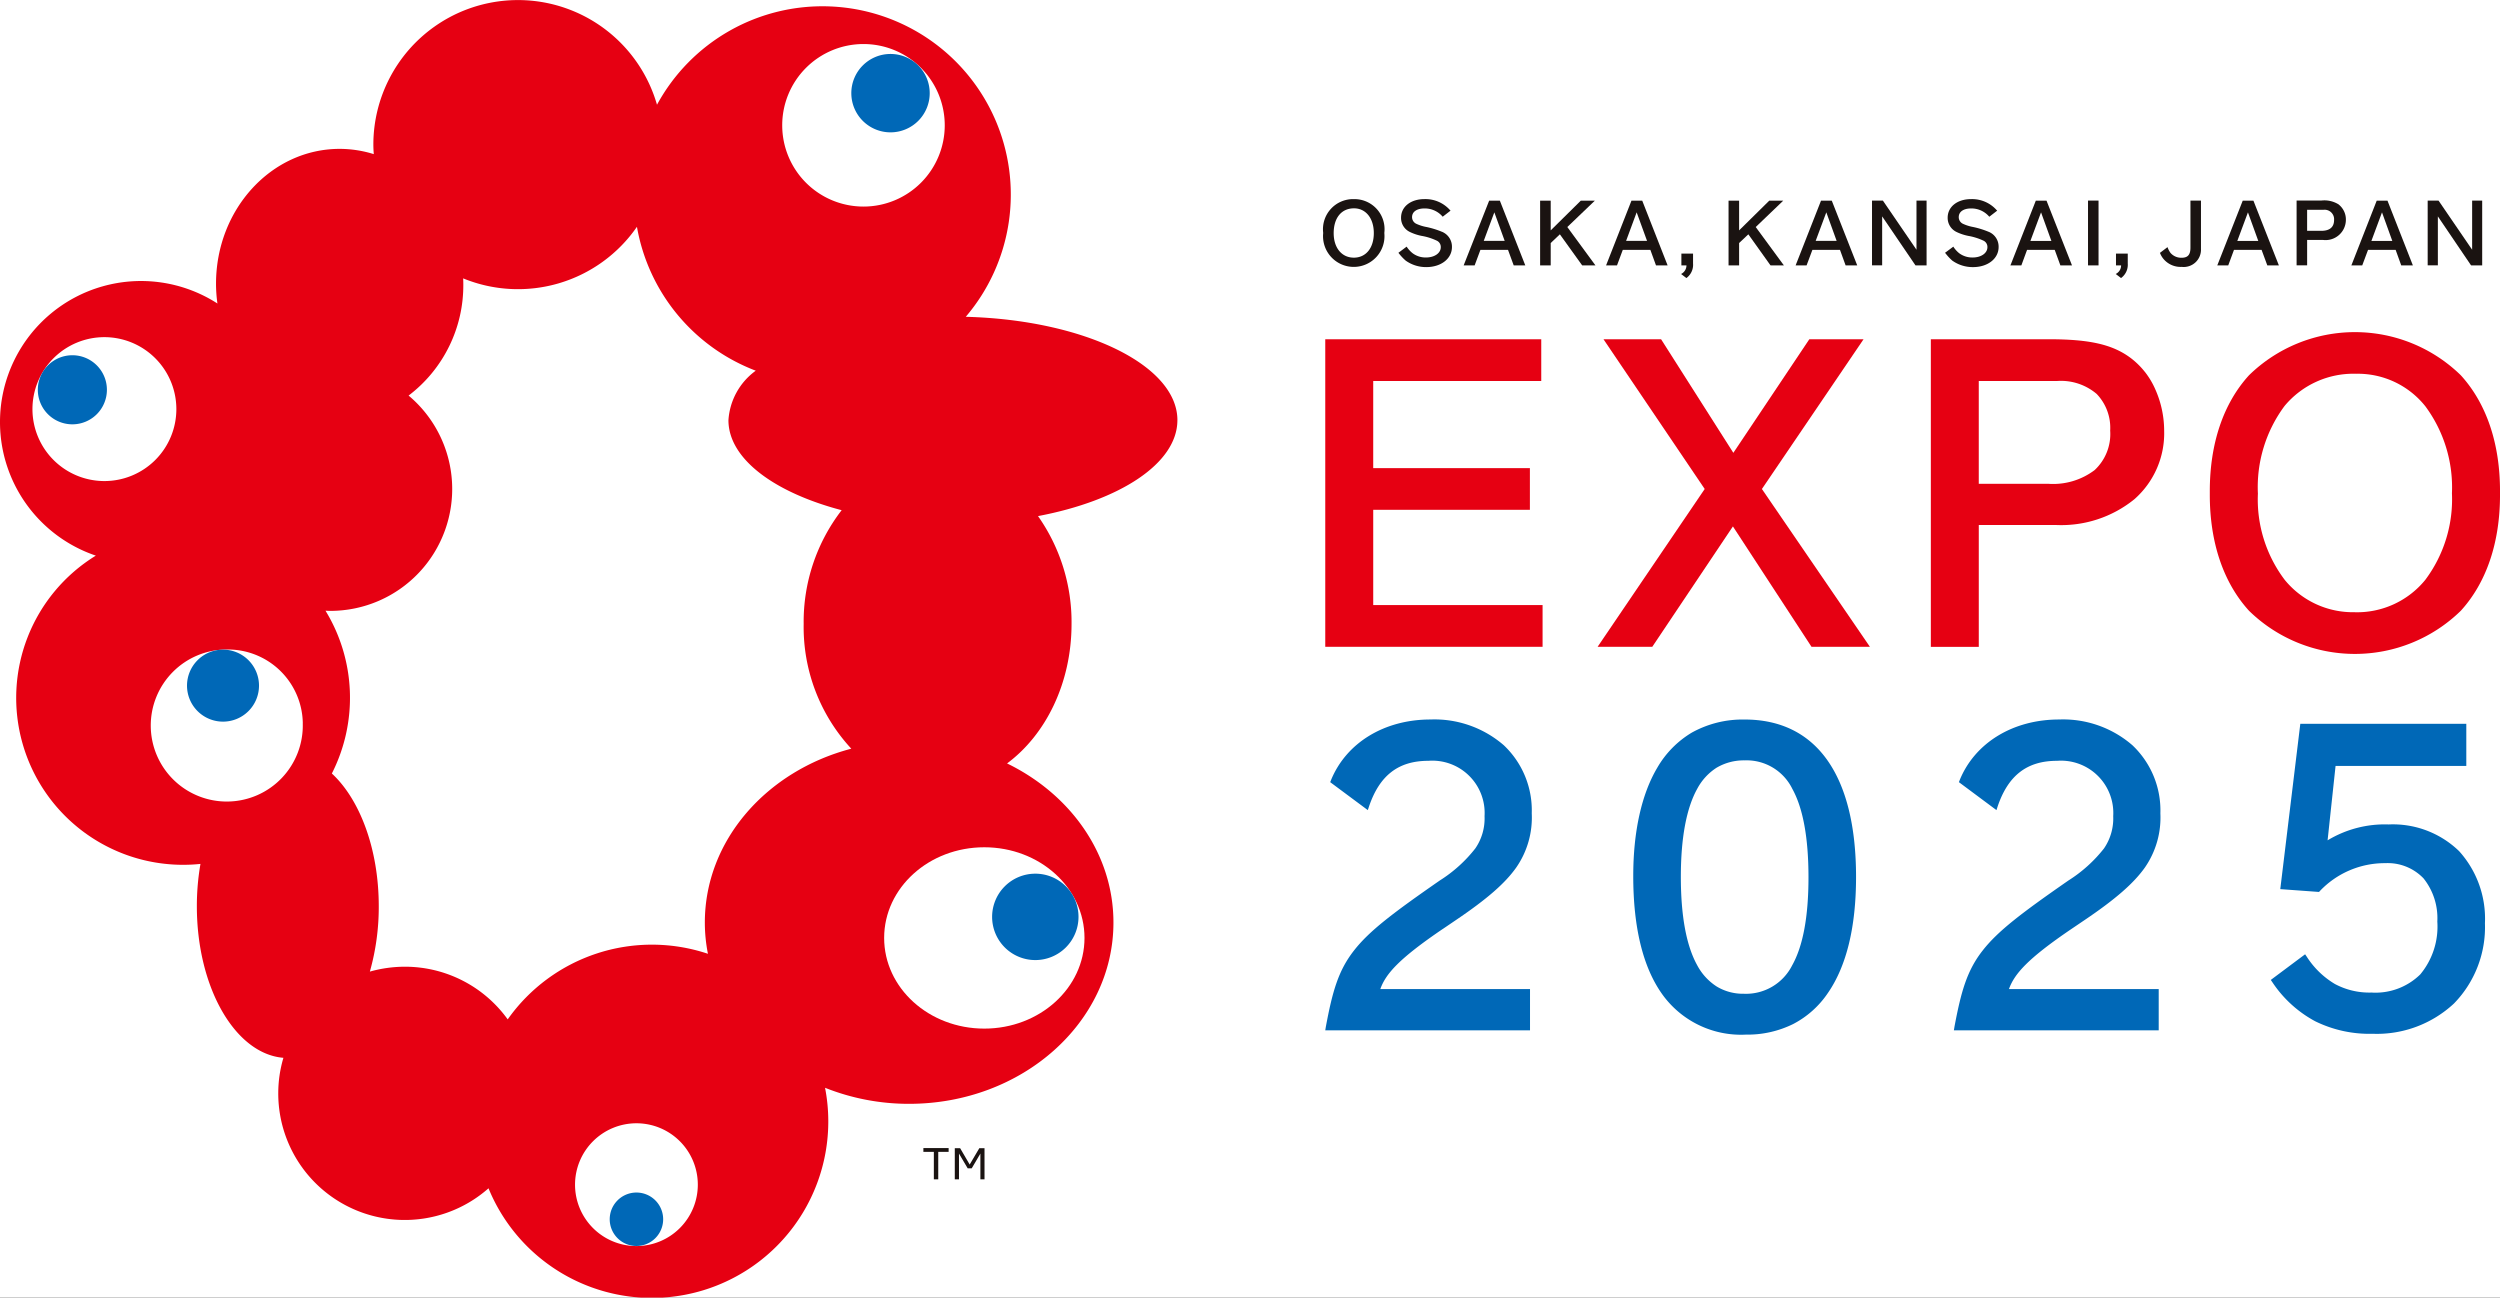
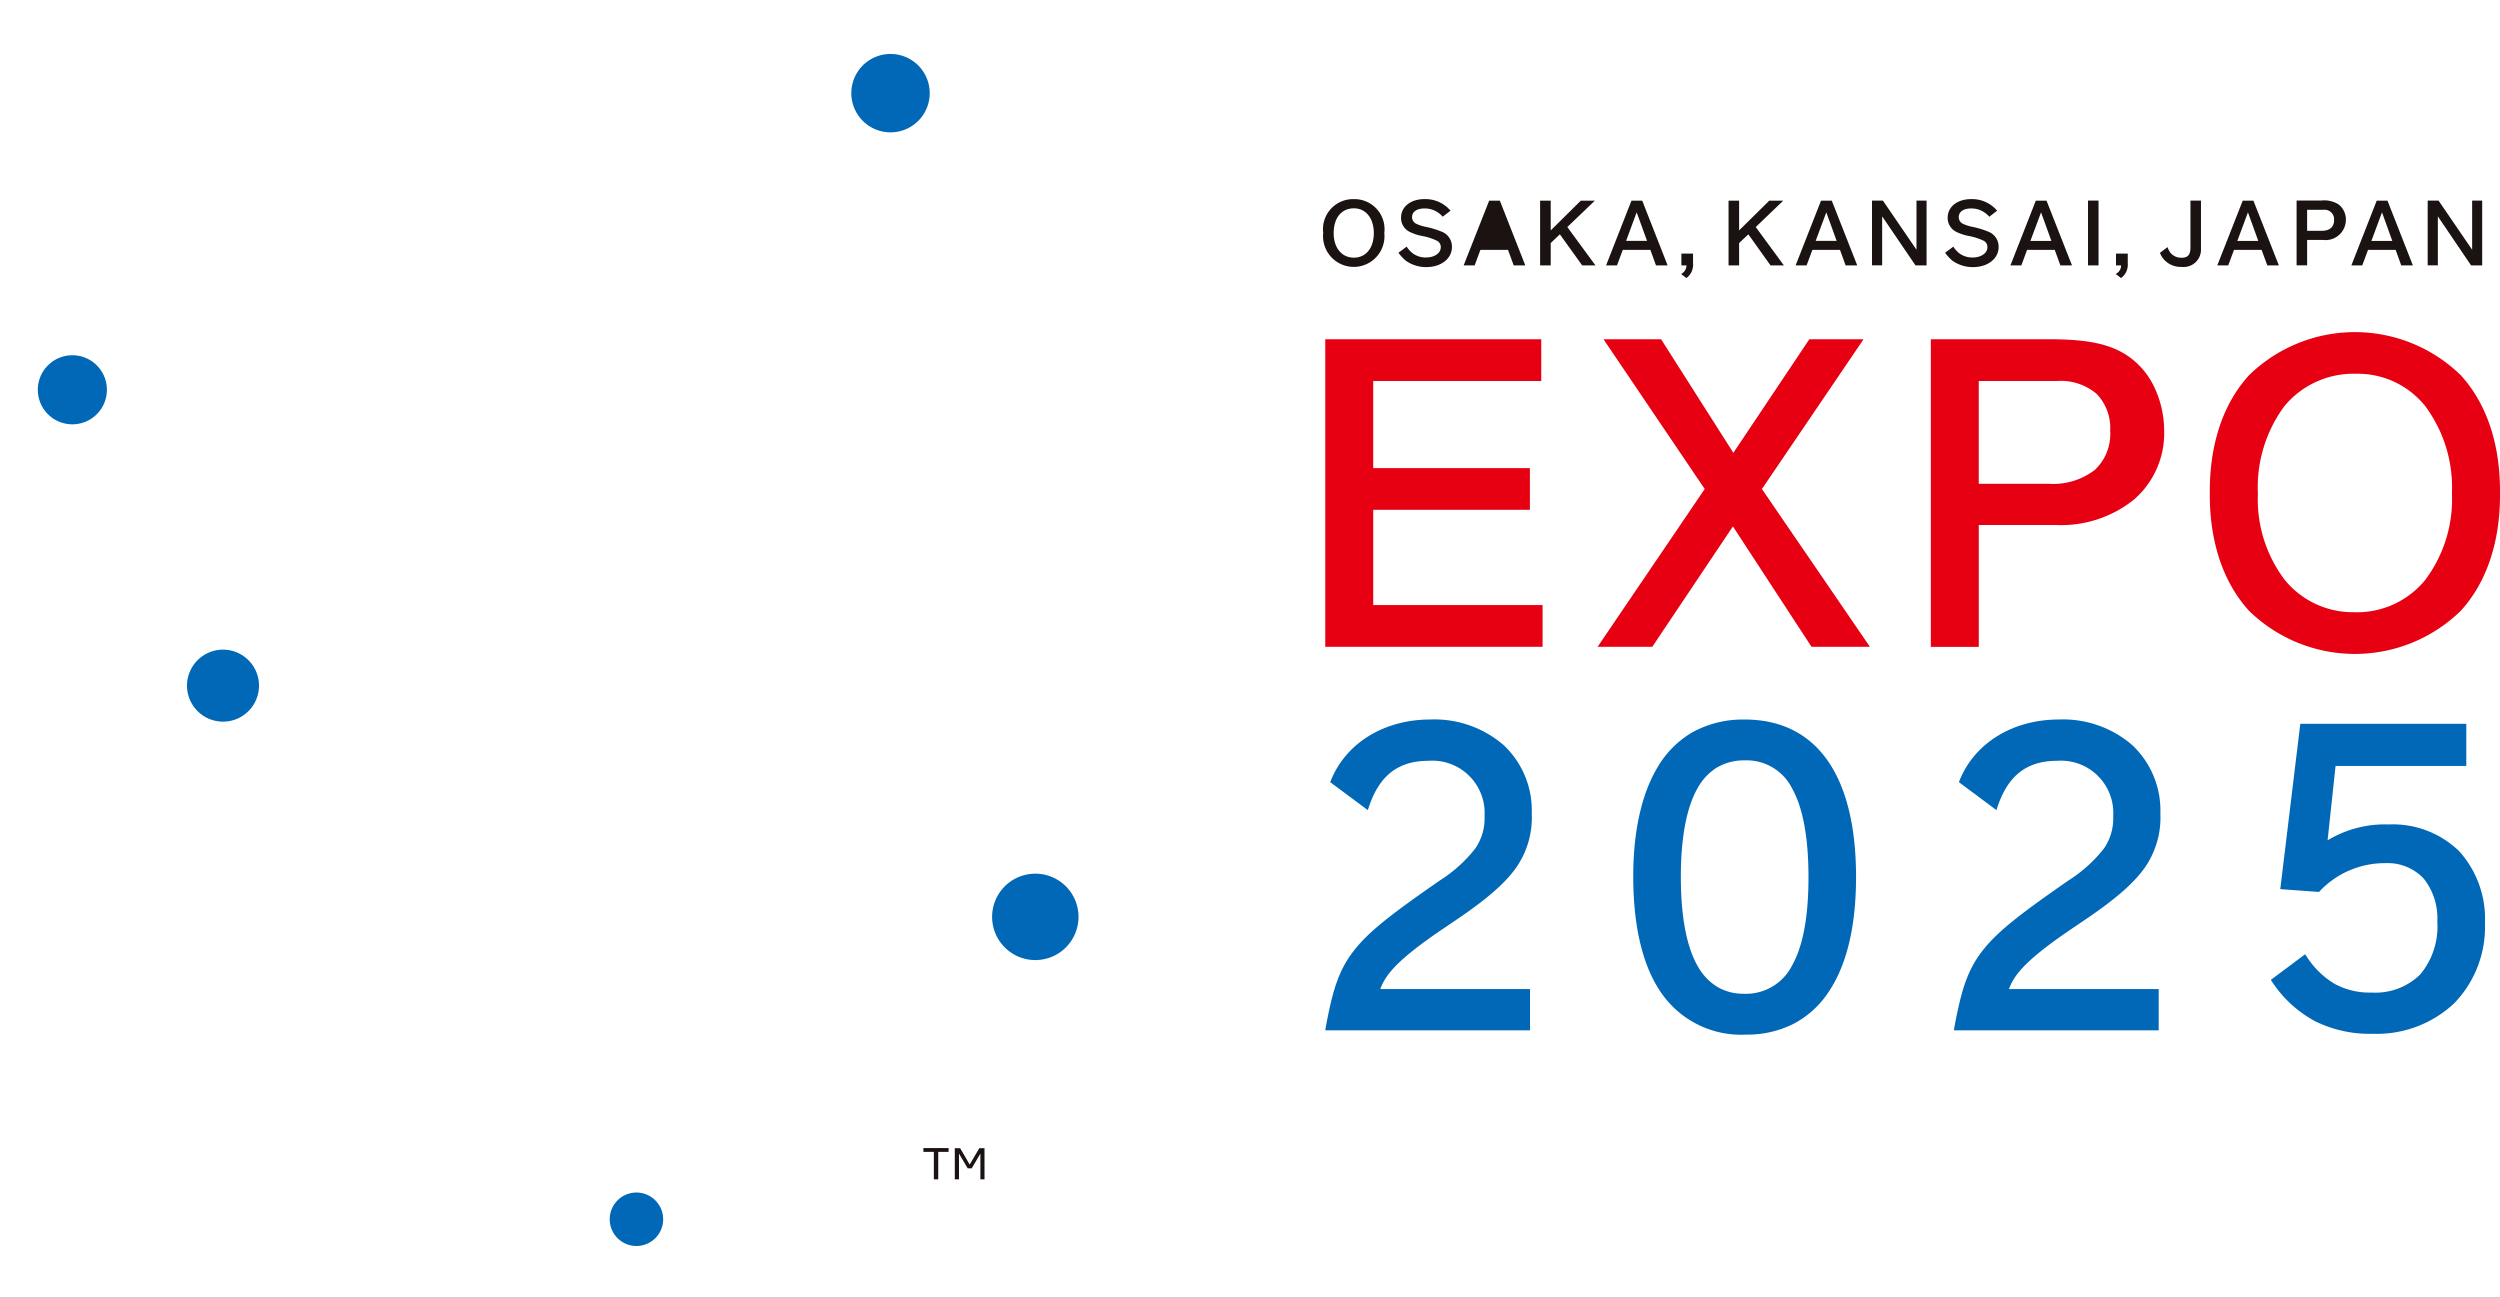
<svg xmlns="http://www.w3.org/2000/svg" width="242.388" height="125.807" viewBox="0 0 242.388 125.807">
  <rect x="0" y="0" width="242.388" height="125.807" fill="#333333" stroke="none" />
  <defs>
    <clipPath id="clip-path">
      <rect id="長方形_6254" data-name="長方形 6254" width="242.388" height="125.807" fill="none" />
    </clipPath>
  </defs>
  <g id="img_index_logo_expo25" transform="translate(-24.418 -24.311)">
    <g id="グループ_14852" data-name="グループ 14852" transform="translate(24.418 24.311)" clip-path="url(#clip-path)">
      <path id="長方形_6252" data-name="長方形 6252" d="M12.148,0H295.832A12.148,12.148,0,0,1,307.98,12.148V180.665a12.149,12.149,0,0,1-12.149,12.149H12.149A12.149,12.149,0,0,1,0,180.665V12.148A12.148,12.148,0,0,1,12.148,0Z" transform="translate(-33.655 -33.508)" fill="#fff" />
      <path id="パス_11986" data-name="パス 11986" d="M122.291,64.714h15.19V60.671h-15.19v-8.45h16.292V48.174H117.641v29.82h21.07V73.946h-16.42Z" transform="translate(10.85 -15.283)" fill="#e60012" />
      <path id="パス_11987" data-name="パス 11987" d="M162.585,48.174h-5.258l-7.367,11.014-7.007-11.014h-5.584l9.814,14.519L136.8,77.994h5.3l7.818-11.673,7.621,11.673H163.2l-10.471-15.3Z" transform="translate(18.097 -15.283)" fill="#e60012" />
      <path id="パス_11988" data-name="パス 11988" d="M179.611,49.988c-1.753-1.309-3.983-1.814-7.958-1.814H160.24V78h4.648V66.187h7.539a11.258,11.258,0,0,0,7.553-2.506,8.512,8.512,0,0,0,2.882-6.62A9.911,9.911,0,0,0,182,53.026a7.628,7.628,0,0,0-2.389-3.038m-1.981,7.074a4.765,4.765,0,0,1-1.512,3.8,6.668,6.668,0,0,1-4.466,1.329h-6.765V52.221H172.5a5.348,5.348,0,0,1,3.819,1.257,4.742,4.742,0,0,1,1.308,3.584" transform="translate(26.965 -15.283)" fill="#e60012" />
      <path id="パス_11989" data-name="パス 11989" d="M204.2,51.857a14.695,14.695,0,0,0-20.537,0c-2.486,2.729-3.8,6.615-3.8,11.231v.368c0,4.613,1.315,8.5,3.8,11.231a14.688,14.688,0,0,0,20.537,0c2.486-2.729,3.8-6.617,3.8-11.231v-.368c0-4.616-1.312-8.5-3.8-11.231M193.935,74.828a8.535,8.535,0,0,1-6.809-3.136,12.924,12.924,0,0,1-2.6-8.359,13.2,13.2,0,0,1,2.584-8.5,8.683,8.683,0,0,1,6.94-3.122,8.361,8.361,0,0,1,6.719,3.162A13.217,13.217,0,0,1,203.34,63.3a13.039,13.039,0,0,1-2.583,8.391,8.525,8.525,0,0,1-6.823,3.141" transform="translate(34.389 -15.472)" fill="#e60012" />
      <path id="パス_11990" data-name="パス 11990" d="M129.051,95.222l1.265-.859c3.027-2.045,4.783-3.581,5.856-5.111a8.49,8.49,0,0,0,1.489-5.236,8.681,8.681,0,0,0-2.706-6.594,10.256,10.256,0,0,0-7.116-2.5c-4.473,0-8.165,2.259-9.643,5.885l-.077.19,3.647,2.711.116-.35c1.023-3.021,2.848-4.43,5.753-4.43a5.071,5.071,0,0,1,5.45,5.367,5.123,5.123,0,0,1-.893,3.123,13.5,13.5,0,0,1-3.446,3.112c-4.554,3.16-6.838,4.894-8.315,6.785-1.513,1.932-2.09,3.939-2.739,7.43l-.051.313h19.852v-4H122.978c.525-1.472,1.8-2.941,6.073-5.839" transform="translate(10.85 -5.163)" fill="#0068b7" />
      <path id="パス_11991" data-name="パス 11991" d="M150.106,74.926a10.128,10.128,0,0,0-5.137,1.276,9.5,9.5,0,0,0-3.342,3.411c-1.516,2.562-2.321,6.183-2.321,10.488,0,4.966.936,8.809,2.776,11.412a9.4,9.4,0,0,0,8.153,3.961,9.979,9.979,0,0,0,4.569-1.023,9.121,9.121,0,0,0,3.36-2.992c1.822-2.626,2.744-6.422,2.744-11.275,0-9.843-3.83-15.259-10.8-15.259m-2.681,4.649a5.182,5.182,0,0,1,2.681-.689,4.932,4.932,0,0,1,4.621,2.761c1.038,1.87,1.567,4.757,1.567,8.576s-.535,6.69-1.592,8.555a5.008,5.008,0,0,1-4.675,2.736,4.927,4.927,0,0,1-2.627-.7,5.514,5.514,0,0,1-1.906-2.083c-1.048-1.9-1.575-4.779-1.575-8.55s.538-6.648,1.584-8.532a5.484,5.484,0,0,1,1.923-2.078" transform="translate(19.046 -5.163)" fill="#0068b7" />
      <path id="パス_11992" data-name="パス 11992" d="M173.272,95.222l1.269-.859c3.027-2.045,4.776-3.581,5.854-5.111a8.517,8.517,0,0,0,1.487-5.236,8.693,8.693,0,0,0-2.708-6.594,10.24,10.24,0,0,0-7.113-2.5c-4.468,0-8.165,2.259-9.64,5.885l-.073.19,3.642,2.711.112-.35c1.023-3.021,2.853-4.43,5.757-4.43a5.072,5.072,0,0,1,5.45,5.367,5.149,5.149,0,0,1-.89,3.123,13.607,13.607,0,0,1-3.45,3.112c-4.553,3.16-6.831,4.894-8.313,6.785-1.515,1.932-2.09,3.939-2.744,7.43l-.051.313h19.859v-4H167.2c.535-1.472,1.8-2.941,6.076-5.839" transform="translate(27.578 -5.163)" fill="#0068b7" />
      <path id="パス_11993" data-name="パス 11993" d="M202.4,87.561a9.218,9.218,0,0,0-6.816-2.576,10.7,10.7,0,0,0-5.923,1.54l.773-7.211H203.11V75.225H187.016l-1.942,16.03,3.757.274.083-.091a8.669,8.669,0,0,1,6.339-2.7,4.807,4.807,0,0,1,3.71,1.475A6.176,6.176,0,0,1,200.3,94.4a7.244,7.244,0,0,1-1.653,5.123,6.194,6.194,0,0,1-4.734,1.76,7.071,7.071,0,0,1-3.546-.831,8.22,8.22,0,0,1-2.728-2.649l-.157-.23-3.327,2.486.145.212a11.518,11.518,0,0,0,4.167,3.8,11.927,11.927,0,0,0,5.566,1.21,10.963,10.963,0,0,0,7.884-2.939,10.606,10.606,0,0,0,3-7.776,9.764,9.764,0,0,0-2.511-7" transform="translate(36.011 -5.05)" fill="#0068b7" />
      <path id="パス_11994" data-name="パス 11994" d="M120.465,38.318a2.919,2.919,0,0,0-2.972,3.245v.08a2.979,2.979,0,1,0,5.934,0v-.08a2.917,2.917,0,0,0-2.962-3.245m0,5.675c-1.169,0-1.952-.95-1.952-2.375,0-1.483.755-2.407,1.97-2.407,1.148,0,1.921.966,1.921,2.4,0,1.449-.765,2.383-1.939,2.383" transform="translate(10.794 -19.012)" fill="#1a1311" />
      <path id="パス_11995" data-name="パス 11995" d="M127.011,41.486a8.554,8.554,0,0,0-1.489-.462A4.1,4.1,0,0,1,124.5,40.7a.712.712,0,0,1-.389-.64c0-.515.462-.838,1.206-.838a2.275,2.275,0,0,1,1.715.746l.048.057.762-.59-.061-.062a3.188,3.188,0,0,0-2.464-1.057c-1.34,0-2.273.74-2.273,1.8a1.5,1.5,0,0,0,.845,1.381,4.674,4.674,0,0,0,1.138.383,5.616,5.616,0,0,1,1.454.453.673.673,0,0,1,.414.644c0,.576-.6,1-1.44,1a2.1,2.1,0,0,1-1.289-.412,2.62,2.62,0,0,1-.532-.568l-.048-.074-.8.6.051.061a4.872,4.872,0,0,0,.655.695,3.391,3.391,0,0,0,2,.63c1.439,0,2.486-.826,2.486-1.946a1.556,1.556,0,0,0-.97-1.48" transform="translate(12.796 -19.012)" fill="#1a1311" />
-       <path id="パス_11996" data-name="パス 11996" d="M130.886,38.427h-1.038L127.377,44.7h1.065L129,43.2h2.678l.55,1.5h1.123Zm.469,3.9h-2.032l1.027-2.77Z" transform="translate(14.533 -18.971)" fill="#1a1311" />
+       <path id="パス_11996" data-name="パス 11996" d="M130.886,38.427h-1.038L127.377,44.7h1.065L129,43.2h2.678l.55,1.5h1.123Zm.469,3.9l1.027-2.77Z" transform="translate(14.533 -18.971)" fill="#1a1311" />
      <path id="パス_11997" data-name="パス 11997" d="M135.391,40.983l2.67-2.557H136.7l-2.919,2.882V38.427h-1.027V44.7h1.027V42.534l.888-.845,2.142,2.983.025.029h1.282Z" transform="translate(16.568 -18.971)" fill="#1a1311" />
      <path id="パス_11998" data-name="パス 11998" d="M140.9,38.427h-1.045L137.395,44.7h1.06l.558-1.5h2.677l.544,1.5h1.126Zm.467,3.9h-2.032l1.024-2.77Z" transform="translate(18.323 -18.971)" fill="#1a1311" />
      <path id="パス_11999" data-name="パス 11999" d="M142.7,42.151v1.141h.492a.931.931,0,0,1-.42.776l-.1.061.511.391.054-.039a1.585,1.585,0,0,0,.594-1.365v-.966Z" transform="translate(20.319 -17.562)" fill="#1a1311" />
      <path id="パス_12000" data-name="パス 12000" d="M148.645,40.983l2.668-2.557h-1.356l-2.923,2.882V38.427H146.01V44.7h1.024V42.534l.895-.845,2.128,2.983.032.029h1.285Z" transform="translate(21.582 -18.971)" fill="#1a1311" />
      <path id="パス_12001" data-name="パス 12001" d="M154.234,38.427H153.19L150.728,44.7h1.063l.562-1.5h2.677l.544,1.5H156.7Zm.471,3.9h-2.034l1.032-2.77Z" transform="translate(23.367 -18.971)" fill="#1a1311" />
      <path id="パス_12002" data-name="パス 12002" d="M160.412,38.42v4.766l-3.235-4.732-.019-.034H156.1V44.7h.984V39.952l3.211,4.722.022.03h1.074V38.42Z" transform="translate(25.401 -18.973)" fill="#1a1311" />
      <path id="パス_12003" data-name="パス 12003" d="M165.462,41.486a8.357,8.357,0,0,0-1.484-.462,4.038,4.038,0,0,1-1.02-.323.707.707,0,0,1-.389-.64c0-.515.455-.838,1.194-.838a2.258,2.258,0,0,1,1.716.746l.051.057.765-.59-.061-.062a3.187,3.187,0,0,0-2.471-1.057c-1.33,0-2.269.74-2.269,1.8a1.509,1.509,0,0,0,.85,1.381,4.8,4.8,0,0,0,1.139.383,5.78,5.78,0,0,1,1.457.453.672.672,0,0,1,.408.644c0,.576-.606,1-1.433,1a2.128,2.128,0,0,1-1.3-.412,2.647,2.647,0,0,1-.526-.568l-.045-.074-.808.6.058.061a4.793,4.793,0,0,0,.649.695,3.411,3.411,0,0,0,2.01.63c1.436,0,2.481-.826,2.481-1.946a1.548,1.548,0,0,0-.972-1.48" transform="translate(27.342 -19.012)" fill="#1a1311" />
      <path id="パス_12004" data-name="パス 12004" d="M169.361,38.482l-.022-.055H168.3L165.88,44.6l-.045.1H166.9l.551-1.5h2.684l.547,1.5h1.126Zm.449,3.847h-2.034l1.032-2.77Z" transform="translate(29.082 -18.971)" fill="#1a1311" />
      <rect id="長方形_6253" data-name="長方形 6253" width="1.02" height="6.284" transform="translate(202.444 19.447)" fill="#1a1311" />
      <path id="パス_12005" data-name="パス 12005" d="M173.269,42.151v1.141h.495a.91.91,0,0,1-.422.776l-.094.061.51.391.052-.039a1.589,1.589,0,0,0,.6-1.365v-.966Z" transform="translate(31.887 -17.562)" fill="#1a1311" />
      <path id="パス_12006" data-name="パス 12006" d="M179.313,38.42v4.561c0,.7-.258.983-.871.983a1.372,1.372,0,0,1-1.063-.471,2.082,2.082,0,0,1-.252-.458l-.039-.1-.735.557.026.054a2.091,2.091,0,0,0,.283.487,2.165,2.165,0,0,0,1.8.816,1.679,1.679,0,0,0,1.872-1.746V38.42Z" transform="translate(33.062 -18.973)" fill="#1a1311" />
      <path id="パス_12007" data-name="パス 12007" d="M183.915,38.482l-.023-.055h-1.036L180.43,44.6l-.041.1h1.063l.555-1.5h2.679l.553,1.5h1.121Zm.449,3.847h-2.033l1.031-2.77Z" transform="translate(34.588 -18.971)" fill="#1a1311" />
      <path id="パス_12008" data-name="パス 12008" d="M190.055,38.8a2.623,2.623,0,0,0-1.679-.385h-2.408V44.7h1.021V42.238h1.552a1.971,1.971,0,0,0,2.205-1.932,1.852,1.852,0,0,0-.692-1.5m-.452,1.5c0,.864-.662,1.046-1.227,1.046h-1.387V39.317h1.566a.92.92,0,0,1,1.048.988" transform="translate(36.699 -18.973)" fill="#1a1311" />
      <path id="パス_12009" data-name="パス 12009" d="M193.345,38.482l-.019-.055h-1.048L189.862,44.6l-.043.1h1.057l.561-1.5h2.678l.54,1.5h1.129Zm.445,3.847h-2.027l1.028-2.77Z" transform="translate(38.156 -18.971)" fill="#1a1311" />
      <path id="パス_12010" data-name="パス 12010" d="M199.5,38.42v4.766l-3.236-4.732-.023-.034h-1.052V44.7h.987V39.952l3.2,4.722.034.03h1.064V38.42Z" transform="translate(40.187 -18.973)" fill="#1a1311" />
-       <path id="パス_12011" data-name="パス 12011" d="M138.574,65.05c0-5.352-9.084-9.727-20.52-10.024a18.258,18.258,0,1,0-29.937-20.56,14.023,14.023,0,0,0-27.5,3.866c0,.309.018.616.04.923a11.16,11.16,0,0,0-3.307-.51c-6.616,0-11.987,5.856-11.987,13.069a13.791,13.791,0,0,0,.136,1.924A13.673,13.673,0,1,0,33.709,78.182a16.183,16.183,0,0,0,8.459,29.977,15.827,15.827,0,0,0,1.686-.088,23.91,23.91,0,0,0-.35,4.107c0,7.888,3.723,14.317,8.393,14.693a12.107,12.107,0,0,0-.5,3.442,12.266,12.266,0,0,0,20.385,9.209,17.109,17.109,0,0,0,32.629-9.745,21.918,21.918,0,0,0,8.146,1.556c10.944,0,19.815-7.872,19.815-17.576,0-6.652-4.168-12.439-10.314-15.427,3.748-2.776,6.252-7.789,6.252-13.524a17.856,17.856,0,0,0-3.251-10.457c7.925-1.5,13.513-5.1,13.513-9.3M73.638,123.139a12.269,12.269,0,0,0-9.96-5.1,12.559,12.559,0,0,0-3.4.474,23.049,23.049,0,0,0,.863-6.338c0-5.542-1.836-10.364-4.548-12.869a16.2,16.2,0,0,0-.617-15.784c.152.008.313.017.467.017a11.817,11.817,0,0,0,7.59-20.875,13.416,13.416,0,0,0,5.305-10.853c0-.171-.007-.338-.015-.511A14.019,14.019,0,0,0,86.173,46.3,18.3,18.3,0,0,0,97.692,60.252a6.438,6.438,0,0,0-2.648,4.8c0,3.737,4.424,7,10.977,8.725a17.7,17.7,0,0,0-3.683,11.031A17.34,17.34,0,0,0,106.956,96.9c-8.209,2.152-14.2,8.882-14.2,16.861a15.564,15.564,0,0,0,.3,3.025,17.115,17.115,0,0,0-19.412,6.357" transform="translate(-24.418 -24.311)" fill="#e60012" />
      <path id="パス_12012" data-name="パス 12012" d="M106.037,92.7c0,4.853-4.347,8.792-9.716,8.792s-9.709-3.939-9.709-8.792,4.339-8.79,9.709-8.79,9.716,3.931,9.716,8.79" transform="translate(-0.889 -1.763)" fill="#fff" />
      <path id="パス_12013" data-name="パス 12013" d="M102.583,89.955a4.188,4.188,0,1,1-4.2-4.186,4.184,4.184,0,0,1,4.2,4.186" transform="translate(1.984 -1.061)" fill="#0068b7" />
      <path id="パス_12014" data-name="パス 12014" d="M95.2,35.281a7.879,7.879,0,1,1-7.878-7.872A7.879,7.879,0,0,1,95.2,35.281" transform="translate(-3.602 -23.139)" fill="#fff" />
      <path id="パス_12015" data-name="パス 12015" d="M91.9,31.9a3.8,3.8,0,1,1-3.8-3.793A3.8,3.8,0,0,1,91.9,31.9" transform="translate(-1.76 -22.875)" fill="#0068b7" />
      <path id="パス_12016" data-name="パス 12016" d="M40.653,55a6.976,6.976,0,1,1-6.972-6.973A6.981,6.981,0,0,1,40.653,55" transform="translate(-23.554 -15.338)" fill="#fff" />
      <path id="パス_12017" data-name="パス 12017" d="M33.776,52.654A3.349,3.349,0,1,1,30.427,49.3a3.348,3.348,0,0,1,3.349,3.352" transform="translate(-23.411 -14.857)" fill="#0068b7" />
      <path id="パス_12018" data-name="パス 12018" d="M49.759,77.148A7.37,7.37,0,1,1,42.4,70a7.255,7.255,0,0,1,7.363,7.147" transform="translate(-20.405 -7.026)" fill="#fff" />
      <path id="パス_12019" data-name="パス 12019" d="M37.573,73.5a3.49,3.49,0,1,0,3.491-3.491A3.492,3.492,0,0,0,37.573,73.5" transform="translate(-19.441 -7.022)" fill="#0068b7" />
      <path id="パス_12020" data-name="パス 12020" d="M76.772,109.273a5.952,5.952,0,1,1-5.95-5.947,5.949,5.949,0,0,1,5.95,5.947" transform="translate(-9.115 5.582)" fill="#fff" />
      <path id="パス_12021" data-name="パス 12021" d="M67.307,110.8A2.591,2.591,0,1,1,69.9,113.38a2.591,2.591,0,0,1-2.593-2.584" transform="translate(-8.192 7.425)" fill="#0068b7" />
      <path id="パス_12022" data-name="パス 12022" d="M91.819,105.436H90.813V108.1h-.427v-2.666H89.372v-.363h2.447Z" transform="translate(0.155 6.243)" fill="#1a1311" />
      <path id="パス_12023" data-name="パス 12023" d="M94.464,105.079V108.1h-.4v-2.5l-.841,1.431h-.39l-.844-1.431v2.5h-.407v-3.021H92.1l.926,1.585.934-1.585Z" transform="translate(0.99 6.245)" fill="#1a1311" />
    </g>
  </g>
</svg>